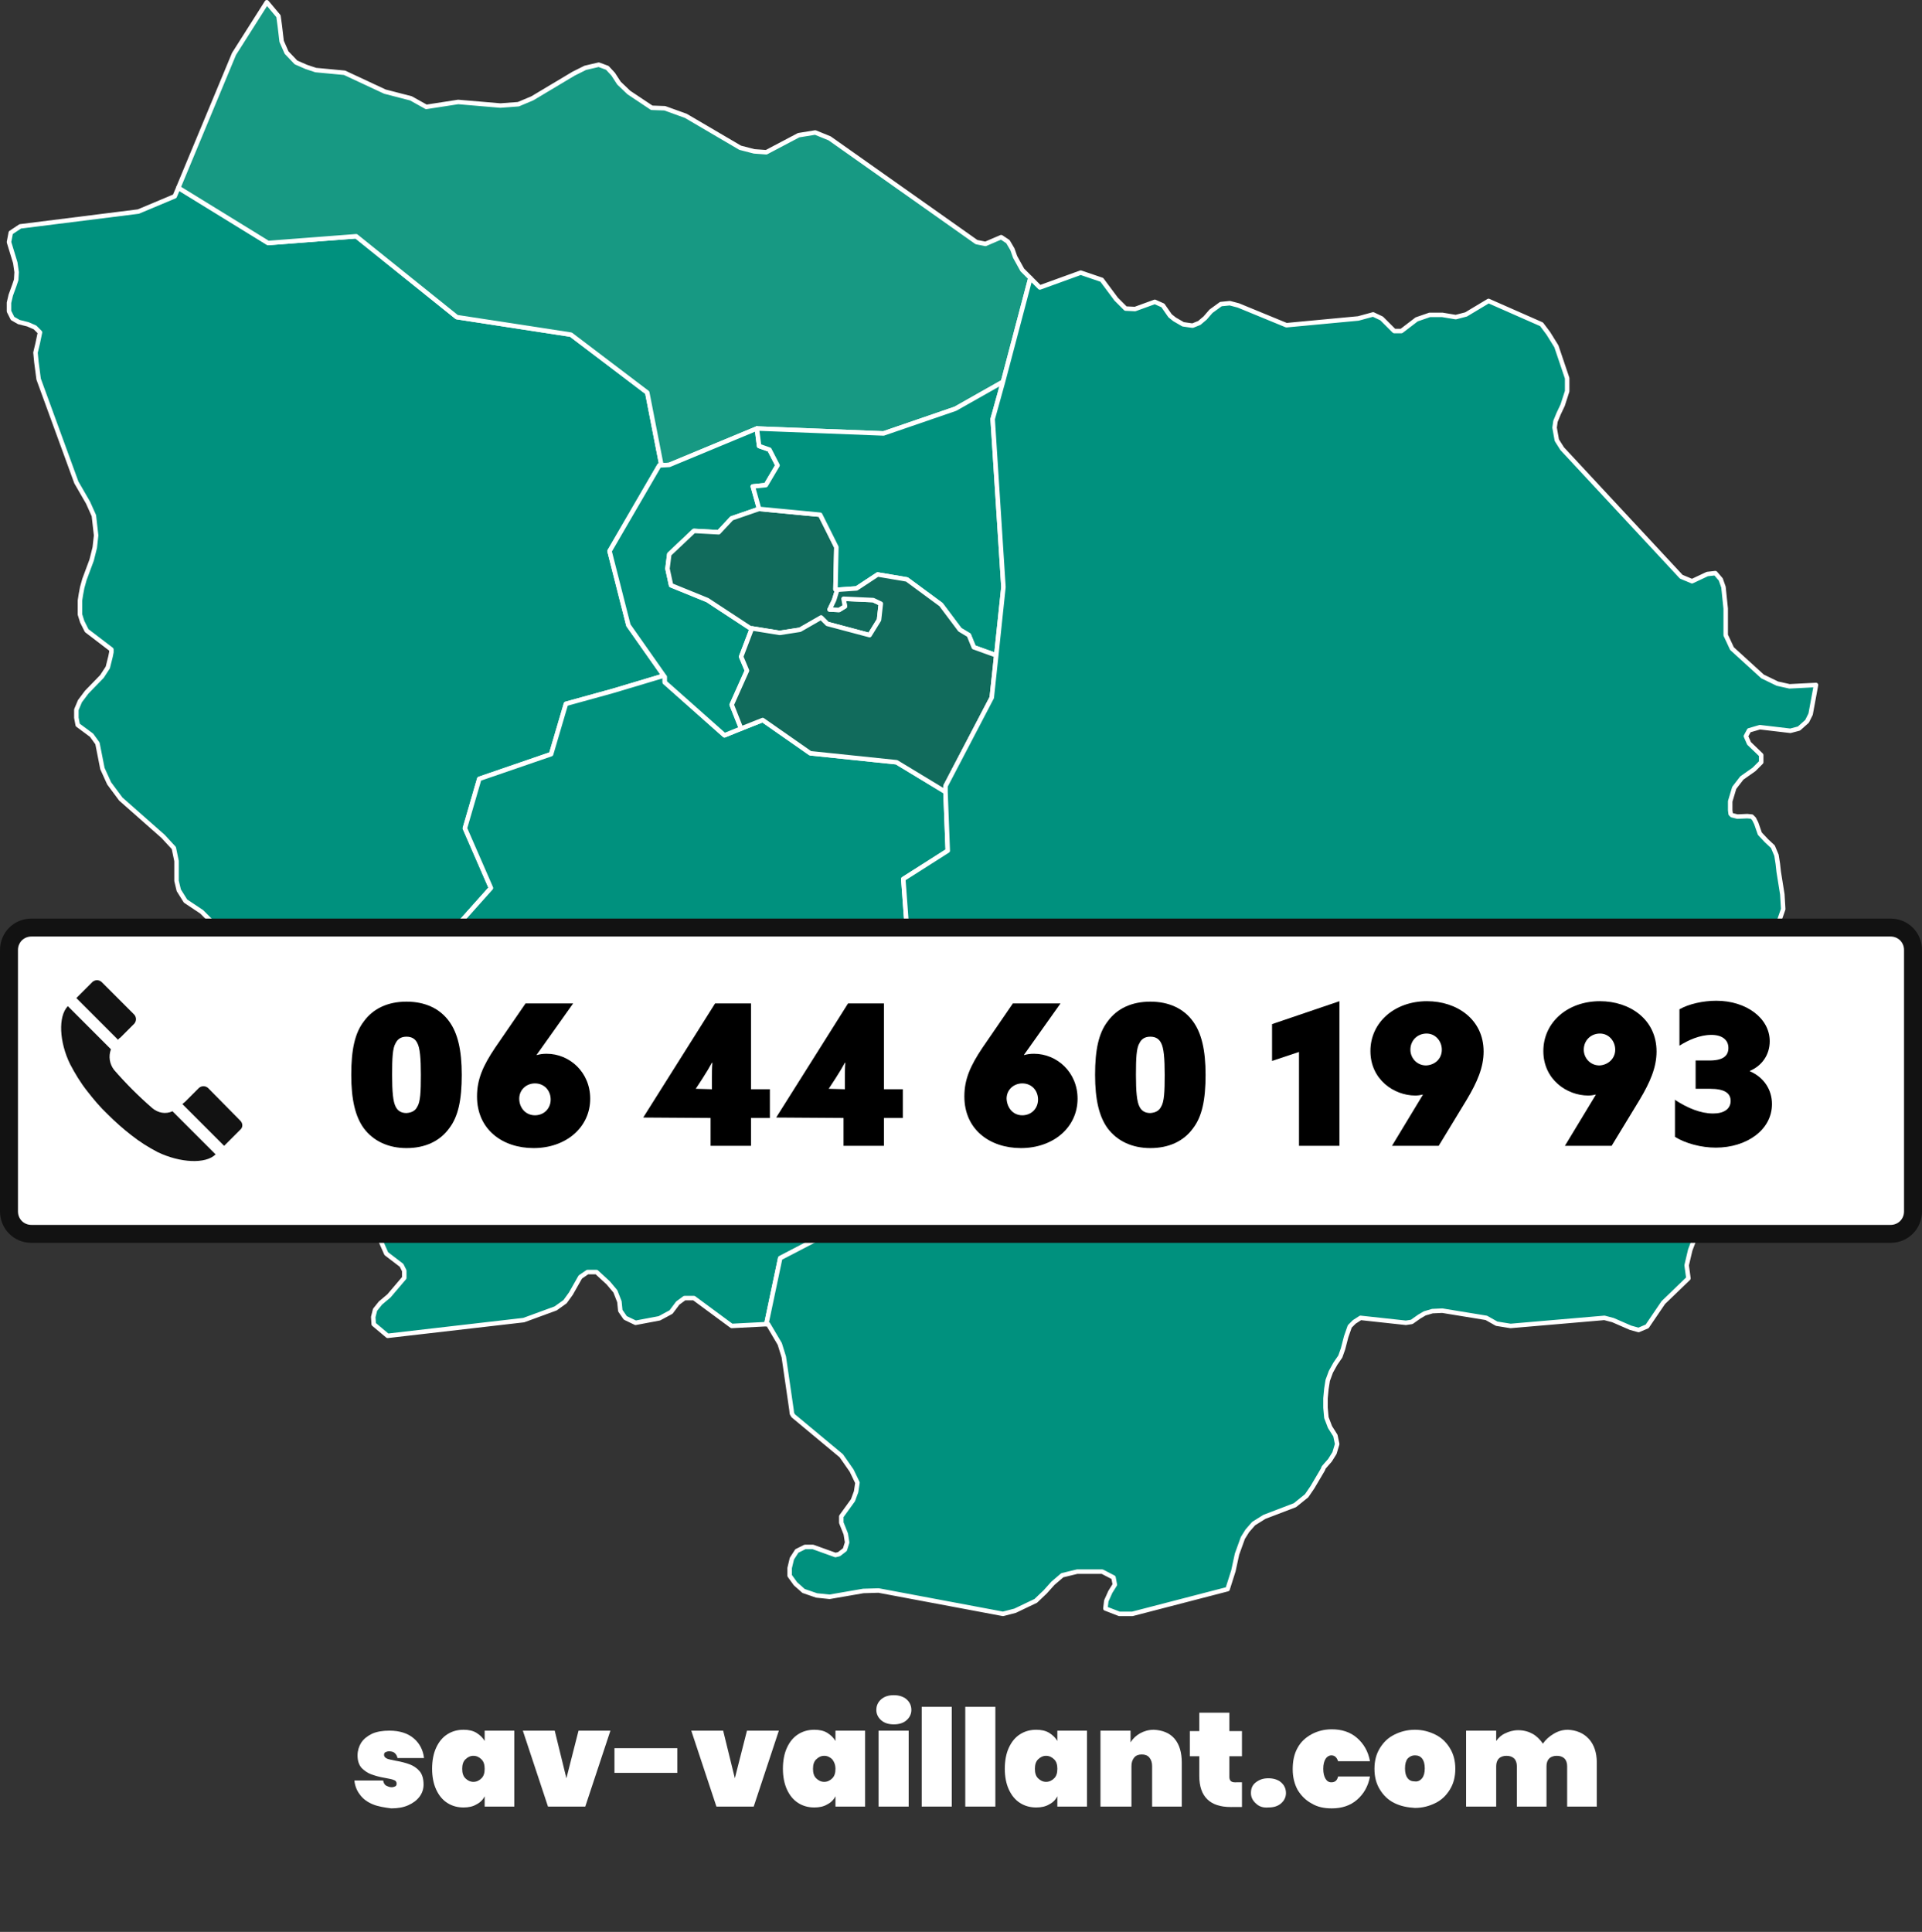
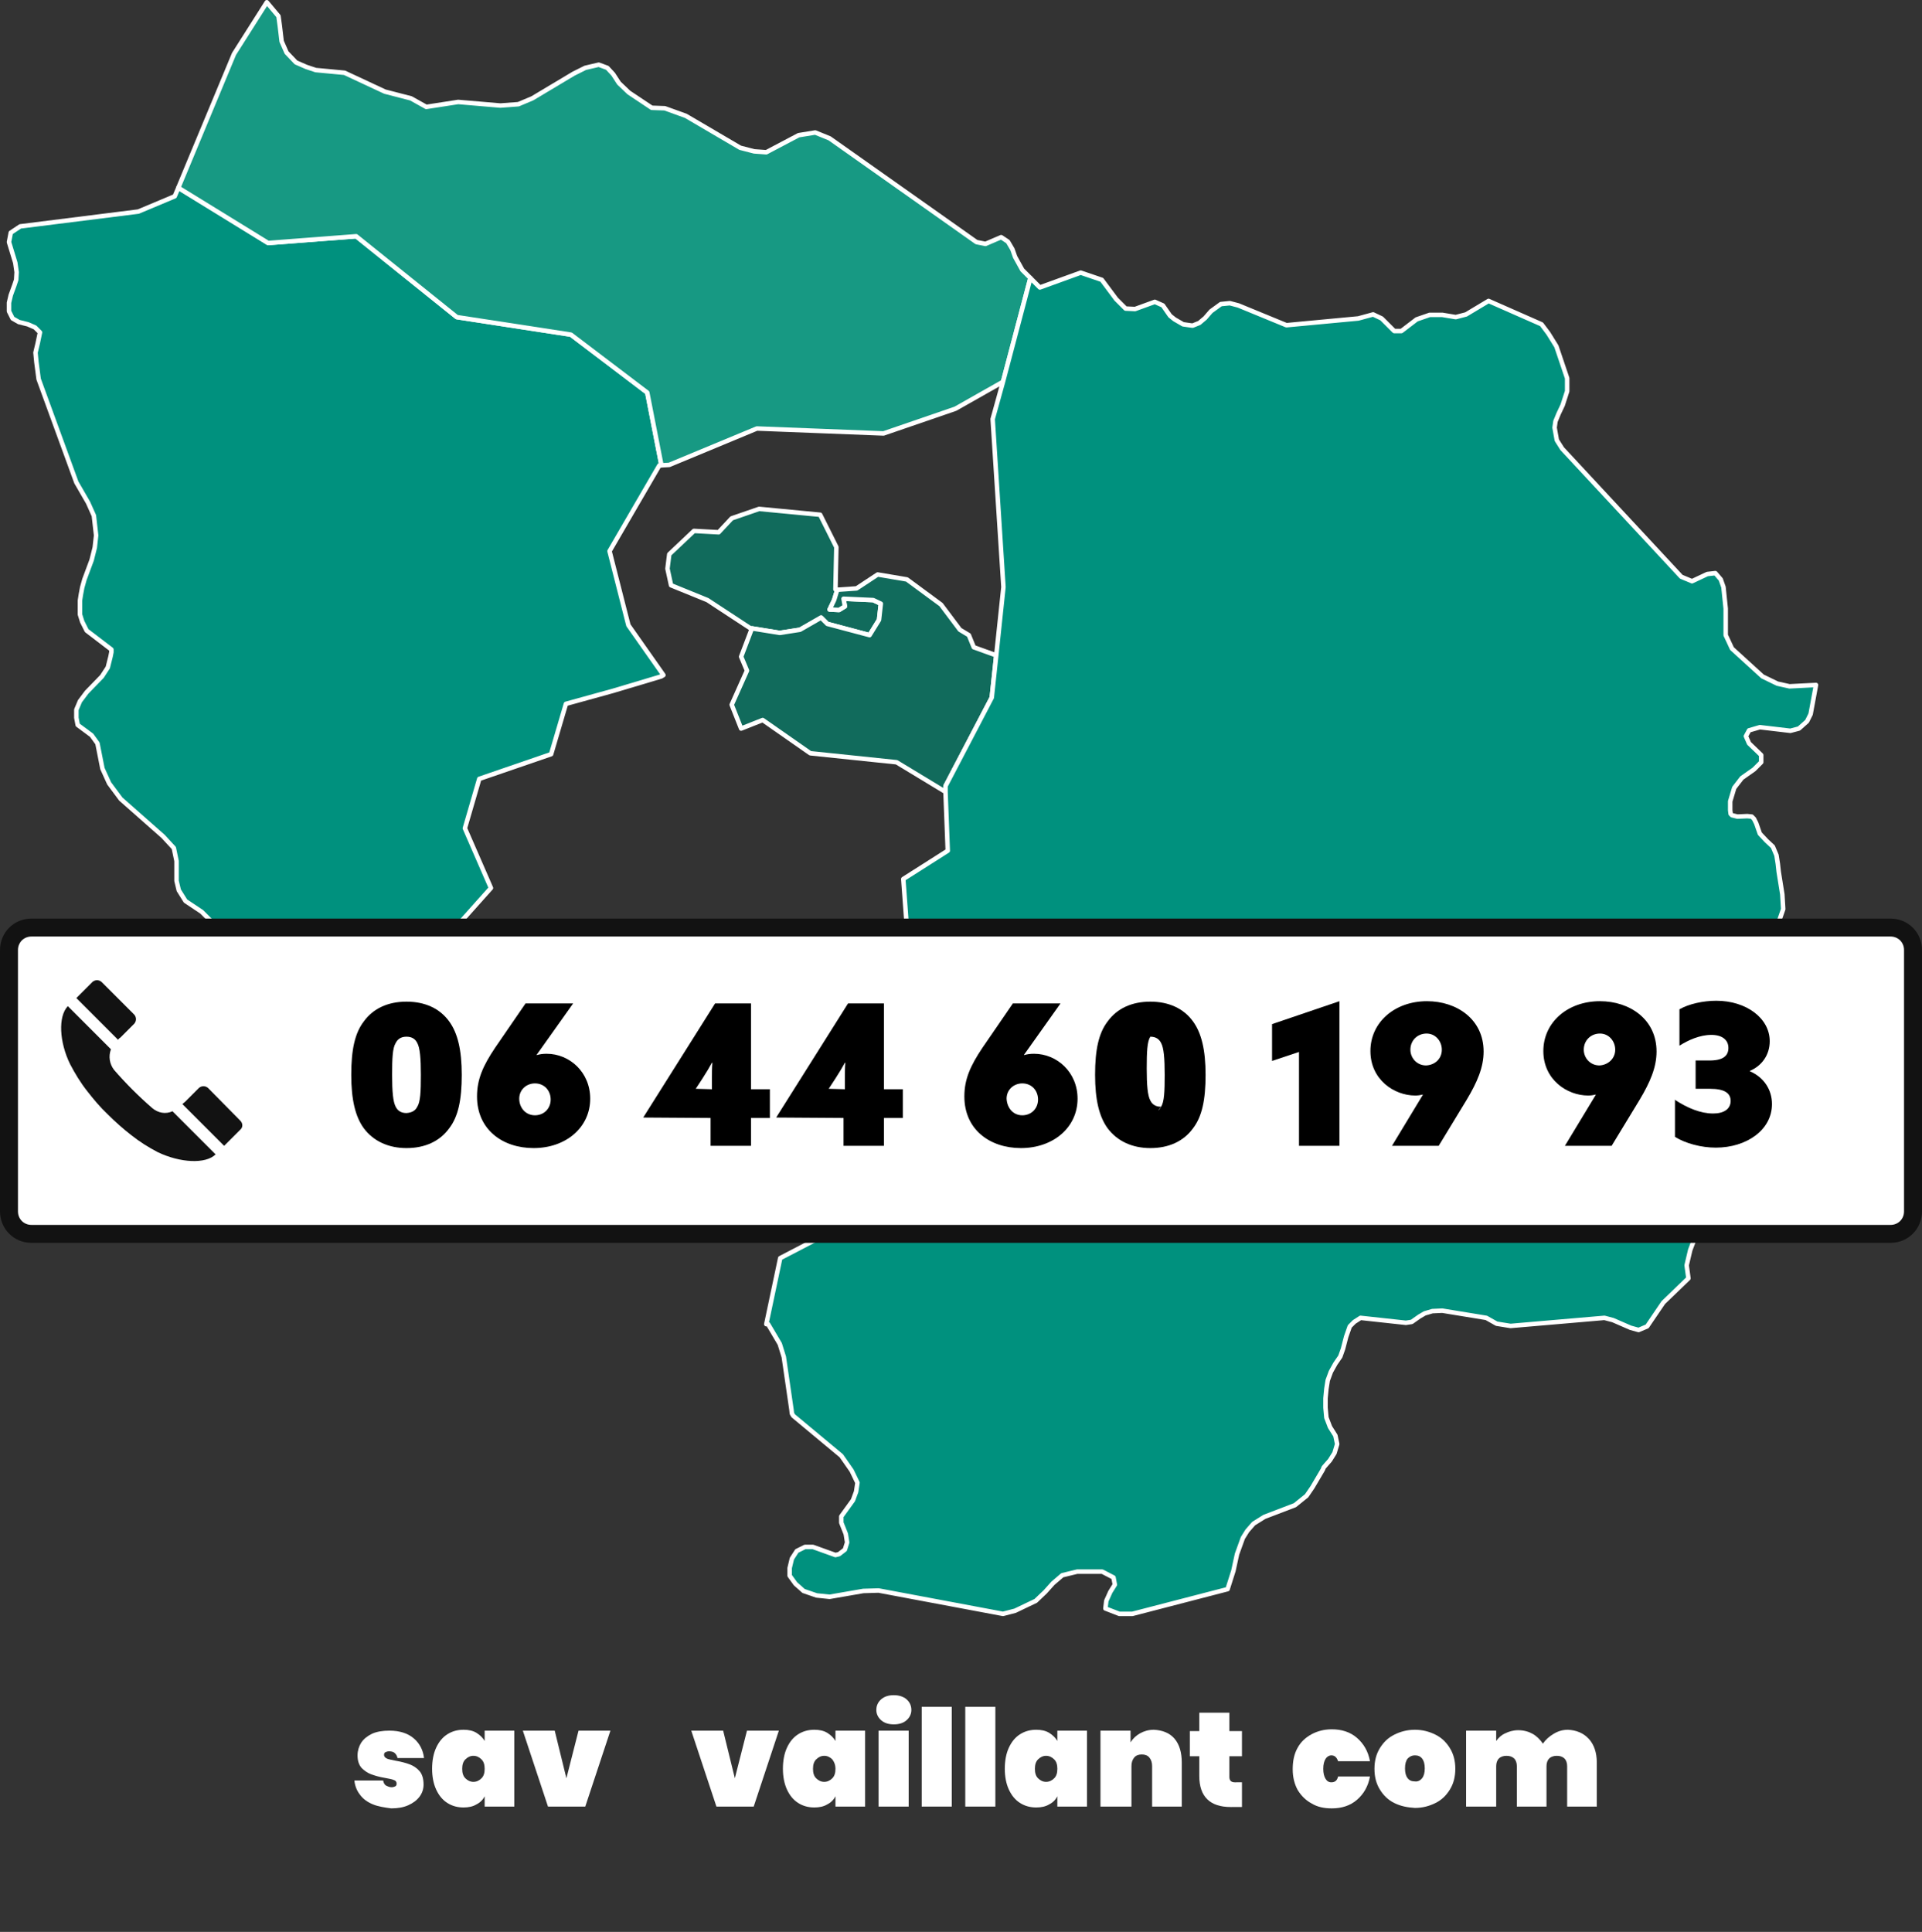
<svg xmlns="http://www.w3.org/2000/svg" version="1.1" id="Layer_1" x="0px" y="0px" viewBox="0 0 427.9 430.1" style="enable-background:new 0 0 427.9 430.1;" xml:space="preserve">
  <rect x="0" y="0" width="427.9" height="430.1" fill="#333333" stroke="none" />
  <style type="text/css">
	.st0{fill:#00917E;stroke:#FFFFFF;stroke-linecap:round;stroke-linejoin:round;}
	.st1{fill:#179983;stroke:#FFFFFF;stroke-linecap:round;stroke-linejoin:round;}
	.st2{fill:#116B5C;stroke:#FFFFFF;stroke-linecap:round;stroke-linejoin:round;}
	.st3{fill:#FFFFFF;stroke:#121212;stroke-width:4;stroke-miterlimit:10;}
	.st4{fill:#121212;}
	.st5{fill:#FFFFFF;}
</style>
  <polygon class="st0" points="147.2,103.3 147.2,103.6 147,103.6 146.8,103.6 135.7,122.7 139.9,139.2 147.7,150.3 147.2,150.6   136.5,153.8 126,156.7 122.7,167.9 106.7,173.4 103.5,184.4 109.3,197.7 97.6,210.8 82.4,209.2 87.4,219.1 79.5,226.5 75.3,242.9   75.3,243.3 68.8,244 63.8,241.4 54.6,235.1 51.7,232 49.7,228.9 48.3,224.6 48.3,224.1 48.3,222 49.1,217.6 49.2,215.8 49.2,213.6   49.1,211.1 48.6,208.4 47,205.1 44.9,203 41.3,200.6 39.8,198.2 39.3,196.1 39.3,191.7 38.7,188.8 36.3,186.2 26.9,177.9   24.3,174.4 22.8,171.1 21.7,165.5 20.4,163.7 17.3,161.4 17,159.8 17,158 17.8,156.1 19.3,154.1 22.7,150.6 24,148.6 24.6,146.2   24.8,145.2 24.8,144.6 19.3,140.4 18.3,138.4 17.8,136.8 17.8,133.7 18,132.4 18.3,130.8 18.8,129 20.4,124.7 21.1,121.9   21.4,119.2 20.9,114.8 19.6,111.9 17,107.4 8.6,84.4 8.1,80.6 7.9,78.5 8.4,76.4 8.9,74 7.8,72.9 6.2,72.2 4.2,71.7 2.8,70.9   2,69.3 2,67.4 2.4,65.7 3.2,63.5 3.6,62.3 3.7,60.6 3.4,58.5 2,53.9 2.4,51.8 4.5,50.4 30.8,47.1 38.9,43.7 39.7,41.8 39.7,41.8   59.7,54.1 79.3,52.6 101.7,70.6 127.1,74.5 144.1,87.4 " />
-   <polygon class="st0" points="148,151.9 161.3,163.7 165,162.2 169.8,160.3 180.4,167.7 199.6,169.7 210.5,176.3 211,189.4   201.1,195.7 203.2,224.1 198.5,229.6 192.7,257.1 198.7,267.1 173.7,280.1 170.6,294.8 162.9,295.2 154.5,289 152.4,289   150.9,290.1 149.4,292.1 146.8,293.5 141.5,294.5 139.2,293.4 138.1,291.8 137.9,289.8 137,287.5 135.4,285.6 132.8,283.2   130.8,283.2 129.2,284.3 127.1,288 125.8,289.8 123.7,291.3 116.6,293.9 86.3,297.4 83.2,294.8 83.1,293.2 83.5,291.6 84.7,290.1   86.6,288.5 90,284.5 90,282.9 89.4,281.7 86,279.1 84.5,275.7 83.9,271.8 83.5,264.6 82.4,261.2 80.8,258.9 79.2,257.1 77.6,254.5   77.1,251.9 77.7,244.8 76.3,243.2 75.3,243.3 75.3,242.9 79.5,226.5 87.4,219.1 82.4,209.2 97.6,210.8 109.3,197.7 103.5,184.4   106.7,173.4 122.7,167.9 126,156.7 136.5,153.8 147.2,150.6 147.7,150.3 148,150.7 " />
  <polygon class="st1" points="149,103.5 147.2,103.6 147.2,103.3 144.1,87.4 127.1,74.5 101.7,70.6 79.3,52.6 59.7,54.1 39.7,41.8   39.7,41.8 52.1,12 59.4,0.5 62,3.6 62.3,5.8 62.7,9.2 63.8,11.7 65.9,13.9 68.2,14.9 70.3,15.6 76.7,16.2 85.7,20.4 91.5,21.9   94.9,23.8 102,22.7 111.4,23.5 115.4,23.2 118.5,21.9 127.7,16.4 130.3,15.1 133.3,14.4 135.2,15.1 136.5,16.5 137.8,18.5 140,20.6   145.1,24 148,24.1 152.7,25.8 164.8,32.9 167.9,33.7 170.6,33.9 177.8,30.1 181.5,29.5 184.7,30.8 217.4,53.9 219.4,54.3   222.9,52.8 224.4,53.8 225.4,55.5 226,57.2 227.6,60.1 229.4,61.9 223.3,85 223.3,85 223.3,85 212.7,91 196.7,96.5 168.5,95.4 " />
-   <polygon class="st0" points="167.1,139.9 167.4,139.9 167.4,139.9 165,146.2 166.3,149.3 162.9,156.9 165,162.2 161.3,163.7   148,151.9 148,150.7 147.7,150.3 139.9,139.2 135.7,122.7 146.8,103.6 147,103.6 147.2,103.6 149,103.5 168.5,95.4 169,99.3   171.3,100.1 173.1,103.6 170.5,108 167.6,108.3 169,113.3 162.9,115.4 160,118.5 154.5,118.2 149,123.4 148.6,126.6 149.4,130.3   157.5,133.6 " />
  <polygon class="st2" points="186.8,135.8 188.1,135 187.8,133.3 194.4,133.6 196.1,134.4 195.7,138 193.6,141.4 184.2,138.9   182.8,137.5 178.1,140.2 173.6,140.9 167.4,139.9 167.1,139.9 157.5,133.6 149.4,130.3 148.6,126.6 149,123.4 154.5,118.2   160,118.5 162.9,115.4 169,113.3 182.6,114.6 186.2,121.8 186,131.2 186.4,131.3 185.7,133.6 184.7,135.7 " />
-   <polygon class="st0" points="186.4,131.3 186.4,131.3 186,131.2 186.2,121.8 182.6,114.6 169,113.3 167.6,108.3 170.5,108   173.1,103.6 171.3,100.1 169,99.3 168.5,95.4 196.7,96.5 212.7,91 223.3,85 223.3,85 221,93.3 223.4,130.7 221.8,145.9 216.8,144.1   215.7,141.4 213.7,140.2 209.5,134.6 201.9,129 195.4,127.9 190.7,131 " />
  <polygon class="st2" points="186.4,131.3 190.7,131 195.4,127.9 201.9,129 209.5,134.6 213.7,140.2 215.7,141.4 216.8,144.1   221.8,145.9 220.8,155.3 210.5,175 210.5,176.3 199.6,169.7 180.4,167.7 169.8,160.3 165,162.2 162.9,156.9 166.3,149.3 165,146.2   167.4,139.9 167.4,139.9 173.6,140.9 178.1,140.2 182.8,137.5 184.2,138.9 193.6,141.4 195.7,138 196.1,134.4 194.4,133.6   187.8,133.3 188.1,135 186.8,135.8 184.7,135.7 185.7,133.6 " />
  <polygon class="st0" points="406,219.2 410.1,225.7 400.4,232.8 396.5,238 394.6,243.2 392.8,246.7 390.5,248.7 387.9,249.3   385.5,249 382.3,249.7 381.1,250.5 380.5,252.1 381.3,254 383.2,257.6 383.4,258.7 382.6,260.3 378,263.6 376.7,265.5 376.3,267.5   378,272 378,273.3 377.7,274.6 376.3,278.3 375.5,281.7 375.9,284.6 370.3,290 366.7,295.3 364.8,296.1 363,295.6 359.1,293.9   357.2,293.4 336.3,295.2 333.2,294.7 330.9,293.4 321.1,291.8 318.9,291.9 317.2,292.4 316,293.1 314.3,294.3 313,294.5   302.9,293.4 301.5,294.3 300.5,295.3 299.7,297.6 299,300.3 298.4,302 297.3,303.6 296.3,305.4 295.6,307.3 295.3,309.2   295.1,311.3 295.1,313.4 295.3,315.6 296.1,317.7 297.3,319.6 297.7,321.5 297.1,323.5 296.1,325.1 294.7,326.7 294.5,327.2   292.2,331.1 290.9,333 288.3,335.1 281.5,337.7 279.1,339.2 277.7,340.8 276.7,342.4 275.4,346 274.6,349.7 273.3,353.8   252.1,359.3 249.2,359.3 246.1,358.1 246.3,356.4 247.2,354.4 248.2,352.8 247.9,351.2 245.4,349.9 239.8,349.9 236.5,350.7   234.4,352.5 232.7,354.4 230.6,356.4 226,358.6 223.3,359.3 195.6,354.1 192.2,354.2 184.7,355.5 181.8,355.2 178.9,354.2   177.1,352.6 175.8,350.8 175.8,349.1 176.3,347 177.4,345.3 179.2,344.4 181,344.4 186,346.2 186.8,346 188.1,345 188.6,343.4   188.3,341.5 187.3,339 187.3,338.4 187.3,337.6 189.9,334 190.6,332.1 190.9,330.1 189.6,327.4 187.3,324.1 176.6,315.2   176.3,314.7 176.2,313.8 174.5,302.1 173.6,299.2 171,294.8 170.6,294.8 173.7,280.1 198.7,267.1 192.7,257.1 198.5,229.6   203.2,224.1 201.1,195.7 211,189.4 210.5,176.3 210.5,175 220.8,155.3 221.8,145.9 223.4,130.7 221,93.3 223.3,85 223.3,85   229.4,61.9 231.5,64 240.6,60.7 245.3,62.3 248.5,66.6 250.6,68.7 252.7,68.8 257.1,67.2 258.9,68 260.5,70.3 261.5,71.1   263.4,72.2 265.5,72.5 267,71.9 268.3,70.8 269.6,69.3 271.8,67.7 273.8,67.5 275.7,68 286.4,72.4 302.4,70.9 305.7,70 307.6,70.9   310.4,73.7 312,73.7 315.4,71.1 318.3,70.1 321.1,70.1 324.1,70.6 326.4,70 331.4,67 343.2,72.2 344.7,74.2 346.5,77.1 348.9,84.2   348.9,87.1 347.9,90.2 347,92.1 346.3,93.8 346.1,95.2 346.6,98 347.8,99.9 374.3,128.4 376.7,129.4 380.1,127.8 381.9,127.6   383.1,129 383.7,130.7 384.2,135.5 384.2,139.2 384.2,141.4 385.6,144.4 392.4,150.6 395.7,152.2 398.4,152.8 404.3,152.5   403.1,159 402.3,160.6 400.5,162.2 398.6,162.7 391.8,161.9 389.4,162.6 388.7,163.9 389.4,165.5 392.1,168.1 392.1,169.7   390.5,171.3 387.8,173.2 386.1,175.4 385.2,178.4 385.2,180.4 385.3,181.2 385.6,181.5 386.8,181.8 389,181.7 390,181.8   390.5,182.3 391,183.3 391.8,185.6 393.3,187.2 394.7,188.5 395.5,190.4 395.8,192.3 396,194.1 396.8,199.1 397,202.4 394.6,209.3   394.6,213.1 395,215.5 396.5,216.8 398.4,216.8 402.3,215.8 403.5,215.8 404.9,216.6 " />
  <path class="st3" d="M420.9,274.7H7c-2.8,0-5-2.2-5-5v-58.2c0-2.8,2.2-5,5-5h413.9c2.8,0,5,2.2,5,5v58.2  C425.9,272.5,423.7,274.7,420.9,274.7z" />
  <path class="st4" d="M26.3,231.5l-9.3-9.3l3.6-3.6c0.6-0.5,1.4-0.5,2,0l7.3,7.3c0.5,0.6,0.5,1.4,0,2l-1.6,1.6l-1.5,1.5  C26.6,231.1,26.4,231.3,26.3,231.5z M33.9,246.7c-1.5-1.3-3-2.7-4.4-4.1s-2.8-2.9-4.1-4.4c-1-1.3-1.3-3-0.7-4.6l-9.6-9.6  c-2.2,2.3-1.9,8,0.5,12.9c1.1,2.1,2.3,4.1,3.8,6c1.4,1.8,2.9,3.6,4.6,5.2c1.6,1.6,3.4,3.2,5.2,4.6c1.9,1.5,3.8,2.7,5.9,3.8  c5,2.4,10.7,2.7,12.9,0.5l-9.6-9.6C36.9,248.1,35.2,247.8,33.9,246.7z M53.5,249.5l-7.2-7.3c-0.6-0.5-1.4-0.5-2,0l0,0l-1.6,1.6  l-1.5,1.5c-0.2,0.2-0.4,0.3-0.6,0.5l9.3,9.3l3.6-3.6C54.1,251,54.1,250.1,53.5,249.5L53.5,249.5L53.5,249.5z" />
  <g>
    <path d="M81,251.2c-1.9-2.6-2.8-6.4-2.8-11.9c0-5.6,0.8-9.3,2.8-11.9c2.1-2.9,5.4-4.4,9.5-4.4s7.4,1.5,9.5,4.4   c1.9,2.6,2.8,6.4,2.8,11.9c0,5.6-0.8,9.3-2.8,11.9c-2.1,2.9-5.4,4.4-9.5,4.4S83.1,254,81,251.2z M92.9,246.4   c0.7-1.1,0.8-3.4,0.8-7.1s-0.2-6-0.8-7.1c-0.4-0.8-1.1-1.4-2.4-1.4s-2,0.6-2.4,1.4c-0.7,1.1-0.8,3.4-0.8,7.1s0.2,6,0.8,7.1   c0.4,0.8,1.1,1.4,2.4,1.4C91.8,247.7,92.5,247.2,92.9,246.4z" />
    <path d="M127.6,223.4l-8.1,11.4v0.1c0.6-0.2,1.4-0.3,2.2-0.3c5.1,0,9.7,4.1,9.7,10c0,6.4-5.4,11-12.6,11c-6.9,0-12.6-4.1-12.6-11.5   c0-3.9,1.4-6.9,4-10.8l6.8-9.9H127.6z M119.1,248.3c2,0,3.5-1.5,3.5-3.5s-1.4-3.6-3.5-3.6c-1.9,0-3.5,1.4-3.5,3.4   S117,248.3,119.1,248.3z" />
    <path d="M143.2,248.8l16-25.4h8v19.1h4.2v6.4h-4.2v6.2h-9v-6.2L143.2,248.8L143.2,248.8z M154.9,242.4L154.9,242.4l3.6,0.1v-2.4   c0-1.2,0-2.3,0.1-3.5h-0.1c-0.6,1.1-1.2,2.1-2.1,3.5L154.9,242.4z" />
    <path d="M172.8,248.8l16-25.4h8v19.1h4.2v6.4h-4.2v6.2h-9v-6.2L172.8,248.8L172.8,248.8z M184.5,242.4L184.5,242.4l3.6,0.1v-2.4   c0-1.2,0-2.3,0.1-3.5h-0.1c-0.6,1.1-1.2,2.1-2.1,3.5L184.5,242.4z" />
    <path d="M236.1,223.4l-8.1,11.4v0.1c0.6-0.2,1.4-0.3,2.2-0.3c5.1,0,9.7,4.1,9.7,10c0,6.4-5.4,11-12.6,11c-6.9,0-12.6-4.1-12.6-11.5   c0-3.9,1.4-6.9,4-10.8l6.8-9.9H236.1z M227.6,248.3c2,0,3.5-1.5,3.5-3.5s-1.4-3.6-3.5-3.6c-1.9,0-3.5,1.4-3.5,3.4   C224.2,246.6,225.5,248.3,227.6,248.3z" />
-     <path d="M246.6,251.2c-1.9-2.6-2.8-6.4-2.8-11.9c0-5.6,0.8-9.3,2.8-11.9c2.1-2.9,5.4-4.4,9.5-4.4c4.1,0,7.4,1.5,9.5,4.4   c1.9,2.6,2.8,6.4,2.8,11.9c0,5.6-0.8,9.3-2.8,11.9c-2.1,2.9-5.4,4.4-9.5,4.4C252,255.6,248.7,254,246.6,251.2z M258.5,246.4   c0.7-1.1,0.8-3.4,0.8-7.1s-0.2-6-0.8-7.1c-0.4-0.8-1.1-1.4-2.4-1.4c-1.3,0-2,0.6-2.4,1.4c-0.7,1.1-0.8,3.4-0.8,7.1s0.2,6,0.8,7.1   c0.4,0.8,1.1,1.4,2.4,1.4C257.4,247.7,258.1,247.2,258.5,246.4z" />
+     <path d="M246.6,251.2c-1.9-2.6-2.8-6.4-2.8-11.9c0-5.6,0.8-9.3,2.8-11.9c2.1-2.9,5.4-4.4,9.5-4.4c4.1,0,7.4,1.5,9.5,4.4   c1.9,2.6,2.8,6.4,2.8,11.9c0,5.6-0.8,9.3-2.8,11.9c-2.1,2.9-5.4,4.4-9.5,4.4C252,255.6,248.7,254,246.6,251.2z M258.5,246.4   c0.7-1.1,0.8-3.4,0.8-7.1s-0.2-6-0.8-7.1c-0.4-0.8-1.1-1.4-2.4-1.4c-0.7,1.1-0.8,3.4-0.8,7.1s0.2,6,0.8,7.1   c0.4,0.8,1.1,1.4,2.4,1.4C257.4,247.7,258.1,247.2,258.5,246.4z" />
    <path d="M289.2,234.2l-6,2V228l15-5.1v32.2h-9V234.2z" />
    <path d="M309.9,255.1l6.9-11.4h-0.1c-0.4,0.1-1,0.2-1.6,0.2c-4.8,0-10-3.6-10-9.9c0-6.4,5.4-11.1,12.6-11.1c6.6,0,12.6,4,12.6,11.2   c0,3.5-1.4,6.8-3.8,10.8l-6.2,10.2H309.9z M321,233.7c0-1.9-1.4-3.6-3.4-3.6s-3.6,1.5-3.6,3.6c0,1.8,1.4,3.5,3.5,3.5   C319.5,237.1,321,235.7,321,233.7z" />
    <path d="M348.4,255.1l6.9-11.4h-0.1c-0.4,0.1-1,0.2-1.6,0.2c-4.8,0-10-3.6-10-9.9c0-6.4,5.4-11.1,12.6-11.1c6.6,0,12.6,4,12.6,11.2   c0,3.5-1.4,6.8-3.8,10.8l-6.2,10.2H348.4z M359.6,233.7c0-1.9-1.4-3.6-3.4-3.6s-3.6,1.5-3.6,3.6c0,1.8,1.4,3.5,3.5,3.5   C358,237.1,359.6,235.7,359.6,233.7z" />
    <path d="M372.8,244.8c2.9,1.9,5.8,3.1,8.6,3.1c2.4,0,3.9-1,3.9-2.8c0-1.7-1.3-2.7-4.6-2.7h-3.2v-6.3h3.1c3.1,0,4.2-1.1,4.2-2.8   c0-1.8-1.4-2.9-3.8-2.9c-2.6,0-5.2,1.2-7.1,2.4v-8.1c2.1-1.2,5.3-1.9,8.2-1.9c6.7,0,11.9,3.9,11.9,9c0,3.1-1.8,5.5-4.4,6.6v0.1   c3.2,1.4,4.9,4.2,4.9,7.3c0,5.8-5.7,9.7-12.5,9.7c-3.2,0-6.7-0.9-9.1-2.4v-8.3H372.8z" />
  </g>
  <g>
    <path class="st5" d="M83,401.7c-1.2-0.5-2.2-1.2-2.9-2.2c-0.7-0.9-1.1-2-1.2-3.1h6.4c0.1,0.5,0.3,0.9,0.6,1.1   c0.4,0.2,0.8,0.4,1.3,0.4c0.3,0,0.6-0.1,0.8-0.2c0.2-0.1,0.3-0.3,0.3-0.6c0-0.4-0.2-0.7-0.6-0.8c-0.4-0.2-1.1-0.3-2.1-0.5   c-1.2-0.2-2.2-0.5-3-0.8c-0.8-0.3-1.5-0.8-2.1-1.4c-0.6-0.7-0.9-1.6-0.9-2.8c0-1,0.3-2,0.8-2.8c0.6-0.9,1.4-1.5,2.4-2   c1.1-0.5,2.4-0.7,3.9-0.7c2.3,0,4.1,0.6,5.4,1.7c1.3,1.1,2.1,2.6,2.3,4.4h-5.9c-0.1-0.5-0.3-0.8-0.6-1.1c-0.3-0.3-0.8-0.4-1.3-0.4   c-0.3,0-0.6,0.1-0.8,0.2c-0.2,0.1-0.3,0.3-0.3,0.6c0,0.3,0.2,0.6,0.6,0.8c0.4,0.2,1.1,0.3,2,0.5c1.2,0.2,2.3,0.5,3.1,0.8   s1.6,0.8,2.2,1.5c0.6,0.7,0.9,1.7,0.9,3c0,1-0.3,1.9-0.9,2.7c-0.6,0.8-1.4,1.4-2.5,1.9c-1.1,0.5-2.4,0.7-3.8,0.7   C85.6,402.4,84.2,402.2,83,401.7z" />
    <path class="st5" d="M97.1,389.1c0.6-1.3,1.4-2.3,2.5-3c1.1-0.7,2.3-1,3.6-1c1.1,0,2.1,0.2,2.9,0.7c0.8,0.5,1.4,1.1,1.8,1.8v-2.3   h6.6v16.9h-6.6v-2.3c-0.4,0.8-1,1.4-1.8,1.8c-0.8,0.5-1.8,0.7-2.9,0.7c-1.3,0-2.5-0.3-3.6-1s-1.9-1.7-2.5-3   c-0.6-1.3-0.9-2.9-0.9-4.6C96.2,392,96.5,390.4,97.1,389.1z M107.2,391.7c-0.5-0.5-1.1-0.8-1.8-0.8s-1.3,0.3-1.8,0.8   c-0.5,0.5-0.7,1.2-0.7,2.1s0.2,1.6,0.7,2.1c0.5,0.5,1.1,0.8,1.8,0.8s1.3-0.3,1.8-0.8c0.5-0.5,0.7-1.2,0.7-2.1   S107.7,392.2,107.2,391.7z" />
    <path class="st5" d="M126.1,395.9l2.7-10.6h7.1l-5.6,16.9h-8.3l-5.6-16.9h7.1L126.1,395.9z" />
-     <path class="st5" d="M150.8,389.2v5.5h-14v-5.5H150.8z" />
    <path class="st5" d="M163.6,395.9l2.7-10.6h7.1l-5.6,16.9h-8.3l-5.6-16.9h7.1L163.6,395.9z" />
    <path class="st5" d="M175.2,389.1c0.6-1.3,1.4-2.3,2.5-3c1.1-0.7,2.3-1,3.6-1c1.1,0,2.1,0.2,2.9,0.7c0.8,0.5,1.4,1.1,1.8,1.8v-2.3   h6.6v16.9h-6.6v-2.3c-0.4,0.8-1,1.4-1.8,1.8c-0.8,0.5-1.8,0.7-2.9,0.7c-1.3,0-2.5-0.3-3.6-1c-1.1-0.7-1.9-1.7-2.5-3   c-0.6-1.3-0.9-2.9-0.9-4.6C174.3,392,174.6,390.4,175.2,389.1z M185.3,391.7c-0.5-0.5-1.1-0.8-1.8-0.8c-0.7,0-1.3,0.3-1.8,0.8   c-0.5,0.5-0.7,1.2-0.7,2.1s0.2,1.6,0.7,2.1c0.5,0.5,1.1,0.8,1.8,0.8c0.7,0,1.3-0.3,1.8-0.8c0.5-0.5,0.7-1.2,0.7-2.1   S185.7,392.2,185.3,391.7z" />
    <path class="st5" d="M196.2,383c-0.7-0.6-1.1-1.4-1.1-2.3c0-1,0.4-1.8,1.1-2.4s1.6-0.9,2.8-0.9c1.1,0,2.1,0.3,2.8,0.9   c0.7,0.6,1.1,1.4,1.1,2.4c0,0.9-0.4,1.7-1.1,2.3c-0.7,0.6-1.6,0.9-2.8,0.9C197.8,383.9,196.9,383.6,196.2,383z M202.3,385.3v16.9   h-6.7v-16.9H202.3z" />
    <path class="st5" d="M211.9,380v22.2h-6.7V380H211.9z" />
    <path class="st5" d="M221.6,380v22.2h-6.7V380H221.6z" />
    <path class="st5" d="M224.6,389.1c0.6-1.3,1.4-2.3,2.5-3c1.1-0.7,2.3-1,3.6-1c1.1,0,2.1,0.2,2.9,0.7c0.8,0.5,1.4,1.1,1.8,1.8v-2.3   h6.6v16.9h-6.6v-2.3c-0.4,0.8-1,1.4-1.8,1.8c-0.8,0.5-1.8,0.7-2.9,0.7c-1.3,0-2.5-0.3-3.6-1c-1.1-0.7-1.9-1.7-2.5-3   c-0.6-1.3-0.9-2.9-0.9-4.6C223.7,392,224,390.4,224.6,389.1z M234.7,391.7c-0.5-0.5-1.1-0.8-1.8-0.8c-0.7,0-1.3,0.3-1.8,0.8   c-0.5,0.5-0.7,1.2-0.7,2.1s0.2,1.6,0.7,2.1c0.5,0.5,1.1,0.8,1.8,0.8c0.7,0,1.3-0.3,1.8-0.8c0.5-0.5,0.7-1.2,0.7-2.1   S235.2,392.2,234.7,391.7z" />
    <path class="st5" d="M261.5,387.1c1.1,1.3,1.6,3.1,1.6,5.3v9.8h-6.6v-9c0-0.8-0.2-1.4-0.6-1.9s-1-0.7-1.7-0.7   c-0.7,0-1.3,0.2-1.7,0.7c-0.4,0.5-0.6,1.1-0.6,1.9v9H245v-16.9h6.7v2.6c0.5-0.8,1.2-1.5,2.1-2s1.9-0.8,3.1-0.8   C258.8,385.2,260.4,385.8,261.5,387.1z" />
    <path class="st5" d="M276.5,396.6v5.7H274c-4.6,0-7-2.3-7-6.9v-4.4h-2.1v-5.6h2.1v-4.1h6.7v4.1h2.8v5.6h-2.8v4.6   c0,0.4,0.1,0.7,0.3,0.9c0.2,0.2,0.5,0.3,0.9,0.3H276.5z" />
-     <path class="st5" d="M279.6,401.5c-0.7-0.6-1.1-1.4-1.1-2.3c0-1,0.3-1.8,1.1-2.4s1.6-0.9,2.8-0.9c1.1,0,2.1,0.3,2.8,0.9   s1.1,1.4,1.1,2.4c0,0.9-0.4,1.7-1.1,2.3c-0.7,0.6-1.6,0.9-2.8,0.9C281.2,402.5,280.3,402.2,279.6,401.5z" />
    <path class="st5" d="M288.9,389.1c0.7-1.3,1.8-2.3,3.1-3c1.3-0.7,2.8-1.1,4.5-1.1c2.2,0,4.1,0.6,5.6,1.9s2.5,3,2.9,5.2h-7.1   c-0.3-0.9-0.8-1.3-1.5-1.3c-0.5,0-1,0.3-1.3,0.8c-0.3,0.5-0.5,1.2-0.5,2.2s0.2,1.7,0.5,2.2c0.3,0.5,0.7,0.8,1.3,0.8   c0.8,0,1.3-0.4,1.5-1.3h7.1c-0.4,2.2-1.4,3.9-2.9,5.2s-3.4,1.9-5.6,1.9c-1.7,0-3.2-0.3-4.5-1.1c-1.3-0.7-2.3-1.7-3.1-3   c-0.7-1.3-1.1-2.8-1.1-4.6S288.1,390.5,288.9,389.1z" />
    <path class="st5" d="M310.4,401.4c-1.4-0.7-2.4-1.7-3.2-3c-0.8-1.3-1.2-2.8-1.2-4.6s0.4-3.3,1.2-4.6c0.8-1.3,1.8-2.3,3.2-3   s2.9-1.1,4.6-1.1c1.7,0,3.2,0.4,4.6,1.1s2.4,1.7,3.2,3c0.8,1.3,1.2,2.8,1.2,4.6s-0.4,3.3-1.2,4.6c-0.8,1.3-1.8,2.3-3.2,3   s-2.9,1.1-4.6,1.1C313.3,402.4,311.8,402.1,310.4,401.4z M316.6,395.9c0.4-0.5,0.6-1.2,0.6-2.2c0-1-0.2-1.7-0.6-2.2   c-0.4-0.5-0.9-0.7-1.6-0.7c-0.6,0-1.1,0.2-1.6,0.7c-0.4,0.5-0.6,1.2-0.6,2.2c0,1,0.2,1.7,0.6,2.2c0.4,0.5,0.9,0.7,1.6,0.7   C315.6,396.7,316.2,396.4,316.6,395.9z" />
    <path class="st5" d="M353.7,387.1c1.2,1.3,1.8,3.1,1.8,5.3v9.8h-6.6v-9c0-0.7-0.2-1.3-0.6-1.7c-0.4-0.4-1-0.6-1.7-0.6   c-0.7,0-1.3,0.2-1.7,0.6c-0.4,0.4-0.6,1-0.6,1.7v9h-6.6v-9c0-0.7-0.2-1.3-0.6-1.7c-0.4-0.4-1-0.6-1.7-0.6c-0.7,0-1.3,0.2-1.7,0.6   c-0.4,0.4-0.6,1-0.6,1.7v9h-6.7v-16.9h6.7v2.3c0.5-0.7,1.1-1.3,2-1.7c0.8-0.4,1.8-0.7,2.9-0.7c1.2,0,2.3,0.3,3.2,0.8   c0.9,0.5,1.7,1.3,2.3,2.2c0.6-0.9,1.4-1.6,2.4-2.2c1-0.6,2-0.9,3.2-0.9C350.9,385.2,352.5,385.8,353.7,387.1z" />
  </g>
</svg>